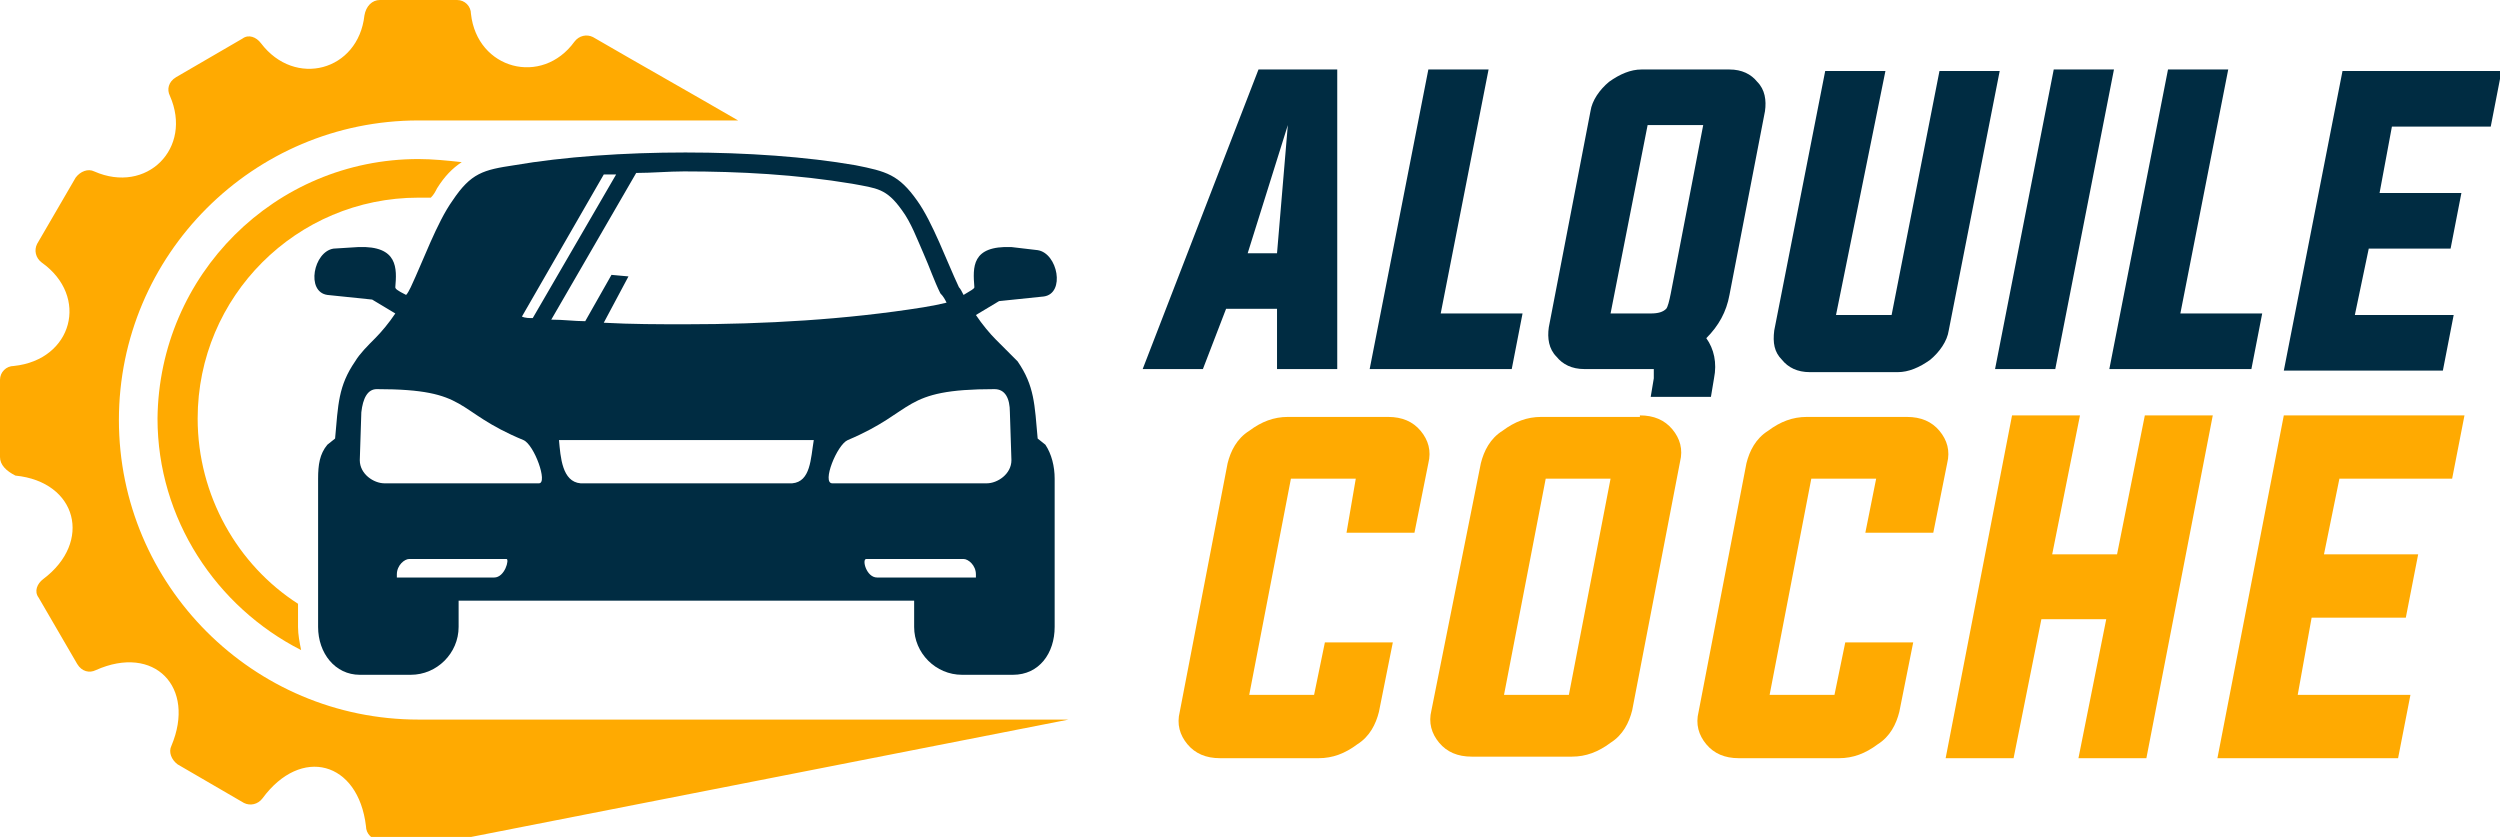
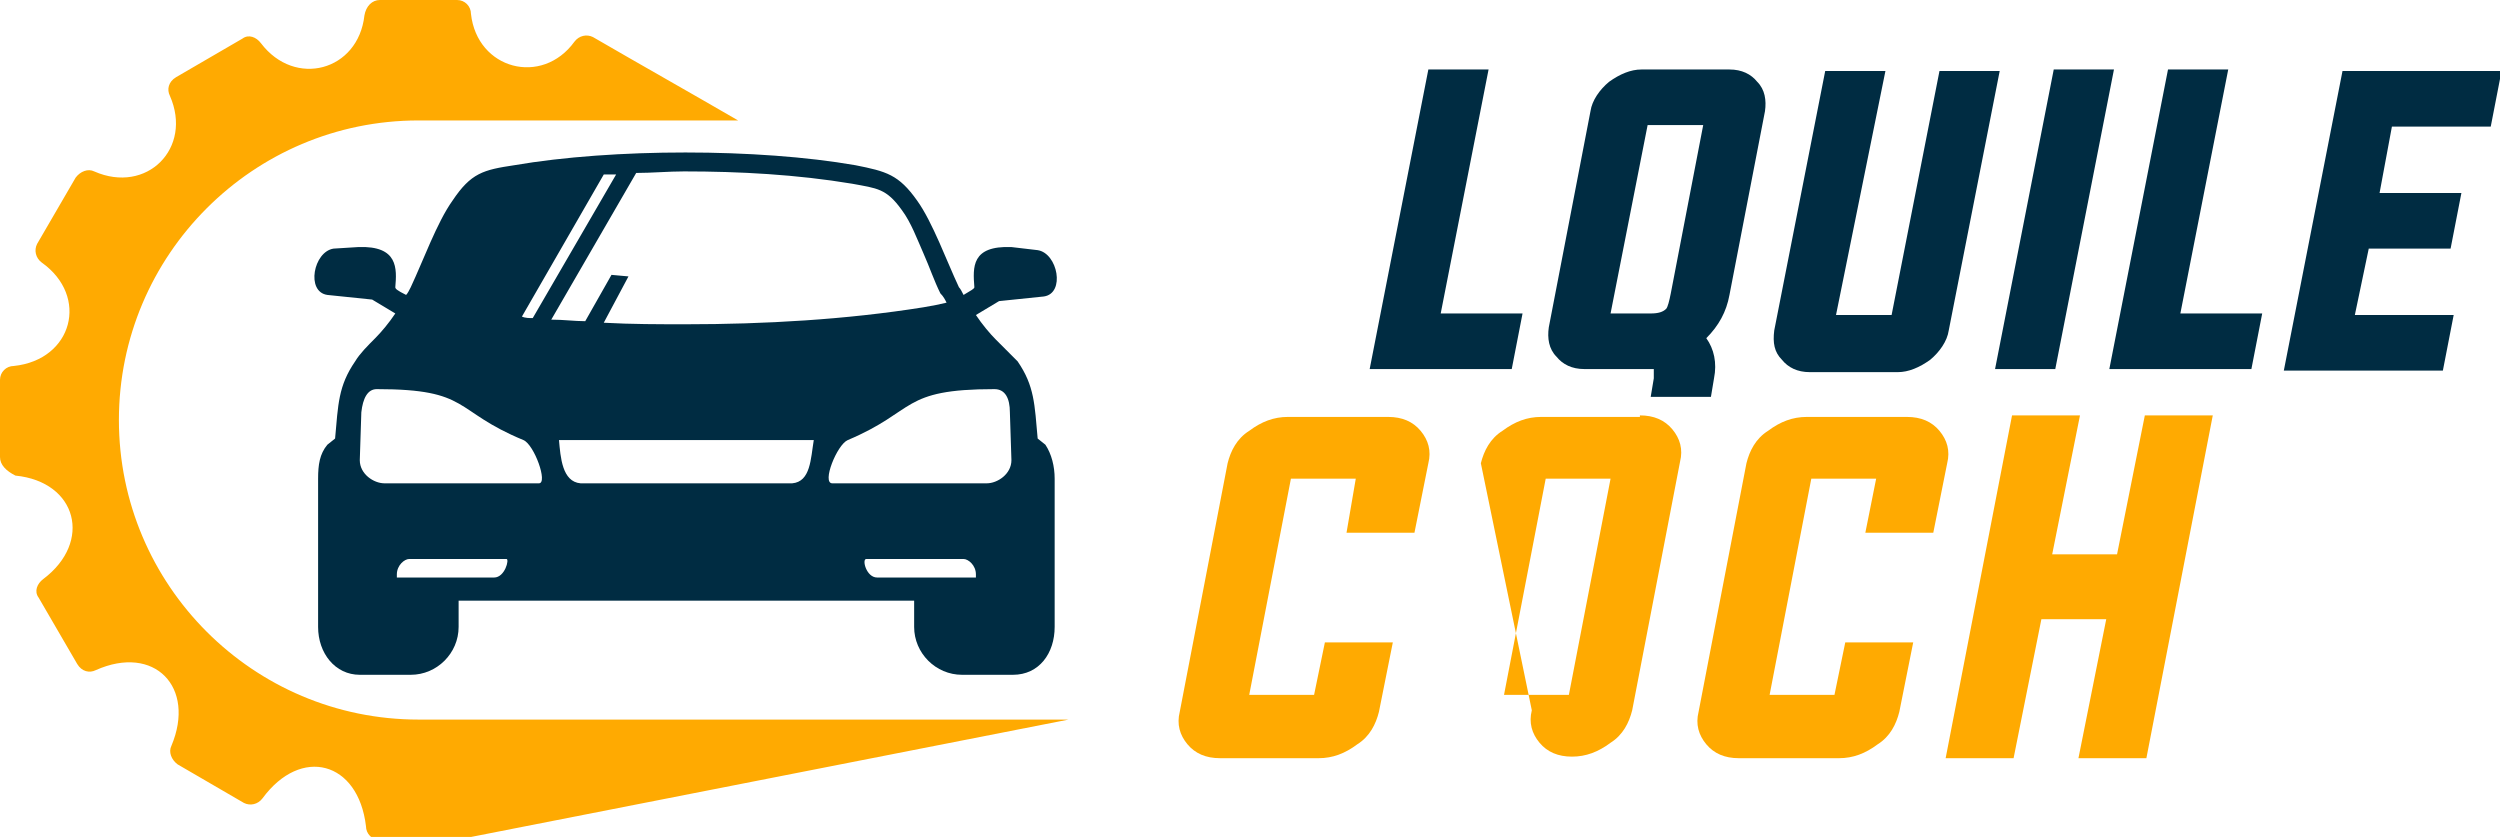
<svg xmlns="http://www.w3.org/2000/svg" version="1.1" id="Layer_1" x="0px" y="0px" width="161.9px" height="54.2px" viewBox="0 0 161.9 54.2" style="enable-background:new 0 0 161.9 54.2;" xml:space="preserve">
  <style type="text/css">
	.st0{fill:#002C42;}
	.st1{fill:#FFAA01;}
	.st2{fill-rule:evenodd;clip-rule:evenodd;fill:#FFAA01;}
	.st3{fill-rule:evenodd;clip-rule:evenodd;fill:#002C42;}
</style>
  <g>
    <g>
-       <path class="st0" d="M79.4,20l-1.5,3.9H74l7.5-19.4h5.1l0,19.4h-3.9l0-3.9H79.4z M80.8,16.4h1.9l0.7-8.3L80.8,16.4z" />
      <path class="st0" d="M88.7,23.9l3.8-19.4h3.9l-3.1,15.8h5.3l-0.7,3.6H88.7z" />
      <path class="st0" d="M111,24.5l-0.2,1.2h-3.9l0.2-1.2c0-0.2,0-0.4,0-0.6h-4.5c-0.8,0-1.4-0.3-1.8-0.8c-0.5-0.5-0.6-1.2-0.5-1.9    L103,7.2c0.1-0.7,0.6-1.4,1.2-1.9c0.7-0.5,1.4-0.8,2.1-0.8h5.7c0.8,0,1.4,0.3,1.8,0.8c0.5,0.5,0.6,1.2,0.5,1.9l-2.3,11.9    c-0.2,1.1-0.7,2-1.5,2.8C111,22.6,111.2,23.5,111,24.5z M110.3,8.1h-3.6l-2.4,12.2h2.6c0.5,0,0.8-0.1,1-0.3c0.1-0.1,0.2-0.5,0.3-1    L110.3,8.1z" />
      <path class="st0" d="M118.9,20.4h3.6l3.1-15.8h3.9l-3.3,16.8c-0.1,0.7-0.6,1.4-1.2,1.9c-0.7,0.5-1.4,0.8-2.1,0.8h-5.7    c-0.8,0-1.4-0.3-1.8-0.8c-0.5-0.5-0.6-1.1-0.5-1.9l3.3-16.8h3.9L118.9,20.4z" />
      <path class="st0" d="M129.2,23.9L133,4.5h3.9l-3.8,19.4H129.2z" />
      <path class="st0" d="M136.6,23.9l3.8-19.4h3.9l-3.1,15.8h5.3l-0.7,3.6H136.6z" />
      <path class="st0" d="M152.5,20.4h6.4l-0.7,3.6h-10.3l3.8-19.4h10.3l-0.7,3.6h-6.4l-0.8,4.3h5.3l-0.7,3.6h-5.3L152.5,20.4z" />
      <path class="st1" d="M87.8,31h-4.2l-2.7,14h4.2l0.7-3.4h4.4l-0.9,4.5c-0.2,0.8-0.6,1.6-1.4,2.1c-0.8,0.6-1.6,0.9-2.5,0.9H79    c-0.9,0-1.6-0.3-2.1-0.9c-0.5-0.6-0.7-1.3-0.5-2.1L79.5,30c0.2-0.8,0.6-1.6,1.4-2.1c0.8-0.6,1.6-0.9,2.5-0.9h6.5    c0.9,0,1.6,0.3,2.1,0.9c0.5,0.6,0.7,1.3,0.5,2.1l-0.9,4.5h-4.4L87.8,31z" />
-       <path class="st1" d="M106.2,26.9c0.9,0,1.6,0.3,2.1,0.9c0.5,0.6,0.7,1.3,0.5,2.1l-3.1,16.1c-0.2,0.8-0.6,1.6-1.4,2.1    c-0.8,0.6-1.6,0.9-2.5,0.9h-6.5c-0.9,0-1.6-0.3-2.1-0.9c-0.5-0.6-0.7-1.3-0.5-2.1L95.9,30c0.2-0.8,0.6-1.6,1.4-2.1    c0.8-0.6,1.6-0.9,2.5-0.9H106.2z M100.1,31l-2.7,14h4.2l2.7-14H100.1z" />
+       <path class="st1" d="M106.2,26.9c0.9,0,1.6,0.3,2.1,0.9c0.5,0.6,0.7,1.3,0.5,2.1l-3.1,16.1c-0.2,0.8-0.6,1.6-1.4,2.1    c-0.8,0.6-1.6,0.9-2.5,0.9c-0.9,0-1.6-0.3-2.1-0.9c-0.5-0.6-0.7-1.3-0.5-2.1L95.9,30c0.2-0.8,0.6-1.6,1.4-2.1    c0.8-0.6,1.6-0.9,2.5-0.9H106.2z M100.1,31l-2.7,14h4.2l2.7-14H100.1z" />
      <path class="st1" d="M121.5,31h-4.2l-2.7,14h4.2l0.7-3.4h4.4l-0.9,4.5c-0.2,0.8-0.6,1.6-1.4,2.1c-0.8,0.6-1.6,0.9-2.5,0.9h-6.5    c-0.9,0-1.6-0.3-2.1-0.9c-0.5-0.6-0.7-1.3-0.5-2.1l3.1-16.1c0.2-0.8,0.6-1.6,1.4-2.1c0.8-0.6,1.6-0.9,2.5-0.9h6.5    c0.9,0,1.6,0.3,2.1,0.9c0.5,0.6,0.7,1.3,0.5,2.1l-0.9,4.5h-4.4L121.5,31z" />
      <path class="st1" d="M132.2,40.1l-1.8,9H126l4.3-22.2h4.4l-1.8,9h4.2l1.8-9h4.4L139,49.1h-4.4l1.8-9H132.2z" />
-       <path class="st1" d="M148.8,45h7.3l-0.8,4.1h-11.7l4.3-22.2h11.7l-0.8,4.1h-7.3l-1,4.9h6.1l-0.8,4.1h-6.1L148.8,45z" />
    </g>
  </g>
  <path class="st2" d="M24.6,0h5c0.5,0,0.9,0.4,0.9,0.9c0.4,3.6,4.6,4.7,6.7,1.8c0.3-0.4,0.8-0.5,1.2-0.3c3.1,1.8,6.3,3.6,9.4,5.4  h-5.1v0H27.1l0,0c-10.7,0-19.4,8.7-19.4,19.4c0,10.7,8.7,19.4,19.4,19.4h42.1l-39.2,7.7c-0.1,0-0.2,0.1-0.4,0.1h-5  c-0.5,0-0.9-0.4-0.9-0.9c-0.5-4.2-4.2-5.2-6.7-1.8c-0.3,0.4-0.8,0.5-1.2,0.3l-4.3-2.5c-0.4-0.3-0.6-0.8-0.4-1.2  c1.6-3.8-1.1-6.6-4.9-4.9c-0.4,0.2-0.9,0.1-1.2-0.4l-2.5-4.3c-0.3-0.4-0.1-0.9,0.3-1.2c3.2-2.4,2.2-6.3-1.8-6.7  C0.4,30.5,0,30.1,0,29.6v-5c0-0.5,0.4-0.9,0.9-0.9c3.8-0.4,4.9-4.5,1.8-6.7c-0.4-0.3-0.5-0.8-0.3-1.2l2.5-4.3  c0.3-0.4,0.8-0.6,1.2-0.4c3.4,1.5,6.4-1.5,4.9-4.9c-0.2-0.4-0.1-0.9,0.4-1.2l4.3-2.5c0.4-0.3,0.9-0.1,1.2,0.3  c2.2,2.9,6.3,1.8,6.7-1.8C23.7,0.4,24.1,0,24.6,0z" />
  <path class="st3" d="M33.3,10.7c-2,0.3-2.8,0.5-4,2.3c-1,1.4-1.9,3.9-2.7,5.6c-0.1,0.2-0.2,0.4-0.3,0.5c-0.6-0.3-0.7-0.4-0.7-0.5  c0.1-1.2,0.2-2.7-2.4-2.6l-1.6,0.1c-1.3,0.2-1.8,2.8-0.4,3l2.9,0.3l1.5,0.9v0c-0.4,0.6-0.9,1.2-1.3,1.6c-0.5,0.5-1,1-1.3,1.5  c-1.1,1.6-1.1,2.8-1.3,5l-0.5,0.4c-0.5,0.6-0.6,1.3-0.6,2.2v9.6c0,1.7,1.1,3.1,2.7,3.1h3.3c1.7,0,3.1-1.4,3.1-3.1c0-0.6,0-1.1,0-1.7  h29.5v1.7c0,1.7,1.4,3.1,3.1,3.1h3.3c1.7,0,2.7-1.4,2.7-3.1v-9.6c0-0.8-0.2-1.6-0.6-2.2l-0.5-0.4c-0.2-2.2-0.2-3.4-1.3-5  C65.5,23,65,22.5,64.5,22c-0.4-0.4-0.9-1-1.3-1.6l0,0l1.5-0.9l2.9-0.3c1.4-0.2,0.9-2.8-0.4-3L65.5,16c-2.6-0.1-2.5,1.3-2.4,2.6  c0,0.1-0.2,0.2-0.7,0.5l0,0c-0.1-0.2-0.2-0.4-0.3-0.5c-0.8-1.7-1.7-4.2-2.7-5.6c-1.2-1.7-2-1.9-4-2.3C49.1,9.6,39.7,9.6,33.3,10.7  L33.3,10.7z M61.3,19.6c-0.4,0.1-0.9,0.2-1.5,0.3c-5,0.8-10.3,1.1-15.4,1.1c-1.7,0-3.5,0-5.3-0.1l1.6-3l-1.1-0.1l-1.7,3  c-0.7,0-1.4-0.1-2.2-0.1l5.5-9.5c1,0,2.1-0.1,3.1-0.1c3.6,0,7.3,0.2,10.9,0.8c1.6,0.3,2.2,0.3,3.2,1.7c0.6,0.8,1,1.9,1.4,2.8  c0.4,0.9,0.7,1.8,1.1,2.6C61.1,19.2,61.2,19.4,61.3,19.6L61.3,19.6z M34.5,20.6c-0.2,0-0.5,0-0.7-0.1l5.3-9.2c0.3,0,0.5,0,0.8,0  L34.5,20.6L34.5,20.6z M32,37.4h-6.3l0-0.2c0-0.6,0.5-1,0.8-1h6.3C33,36.2,32.7,37.4,32,37.4L32,37.4z M24.4,25.2  c6.1,0,4.9,1.4,9.5,3.3c0.7,0.3,1.6,2.8,1,2.8h-10c-0.7,0-1.6-0.6-1.6-1.5l0.1-3.1C23.5,25.8,23.8,25.2,24.4,25.2L24.4,25.2z   M56.8,37.4c-0.7,0-1-1.2-0.7-1.2h6.3c0.3,0,0.8,0.4,0.8,1l0,0.2H56.8L56.8,37.4z M64.4,25.2c0.7,0,1,0.6,1,1.5l0.1,3.1  c0,0.9-0.9,1.5-1.6,1.5h-10c-0.7,0,0.3-2.5,1-2.8C59.4,26.6,58.3,25.2,64.4,25.2L64.4,25.2z M37.6,31.3c-1.2-0.1-1.3-1.7-1.4-2.8  h16.5c-0.2,1.2-0.2,2.7-1.4,2.8C46.7,31.3,42.1,31.3,37.6,31.3z" />
-   <path class="st2" d="M27.1,10.3c0.9,0,1.9,0.1,2.8,0.2c-0.6,0.4-1.1,0.9-1.6,1.7c-0.1,0.2-0.2,0.4-0.4,0.6c-0.3,0-0.5,0-0.8,0  c-7.9,0-14.3,6.4-14.3,14.3c0,5,2.6,9.5,6.5,12v1.5c0,0.5,0.1,1,0.2,1.5c-5.5-2.8-9.3-8.5-9.3-15C10.3,17.8,17.8,10.3,27.1,10.3z" />
</svg>